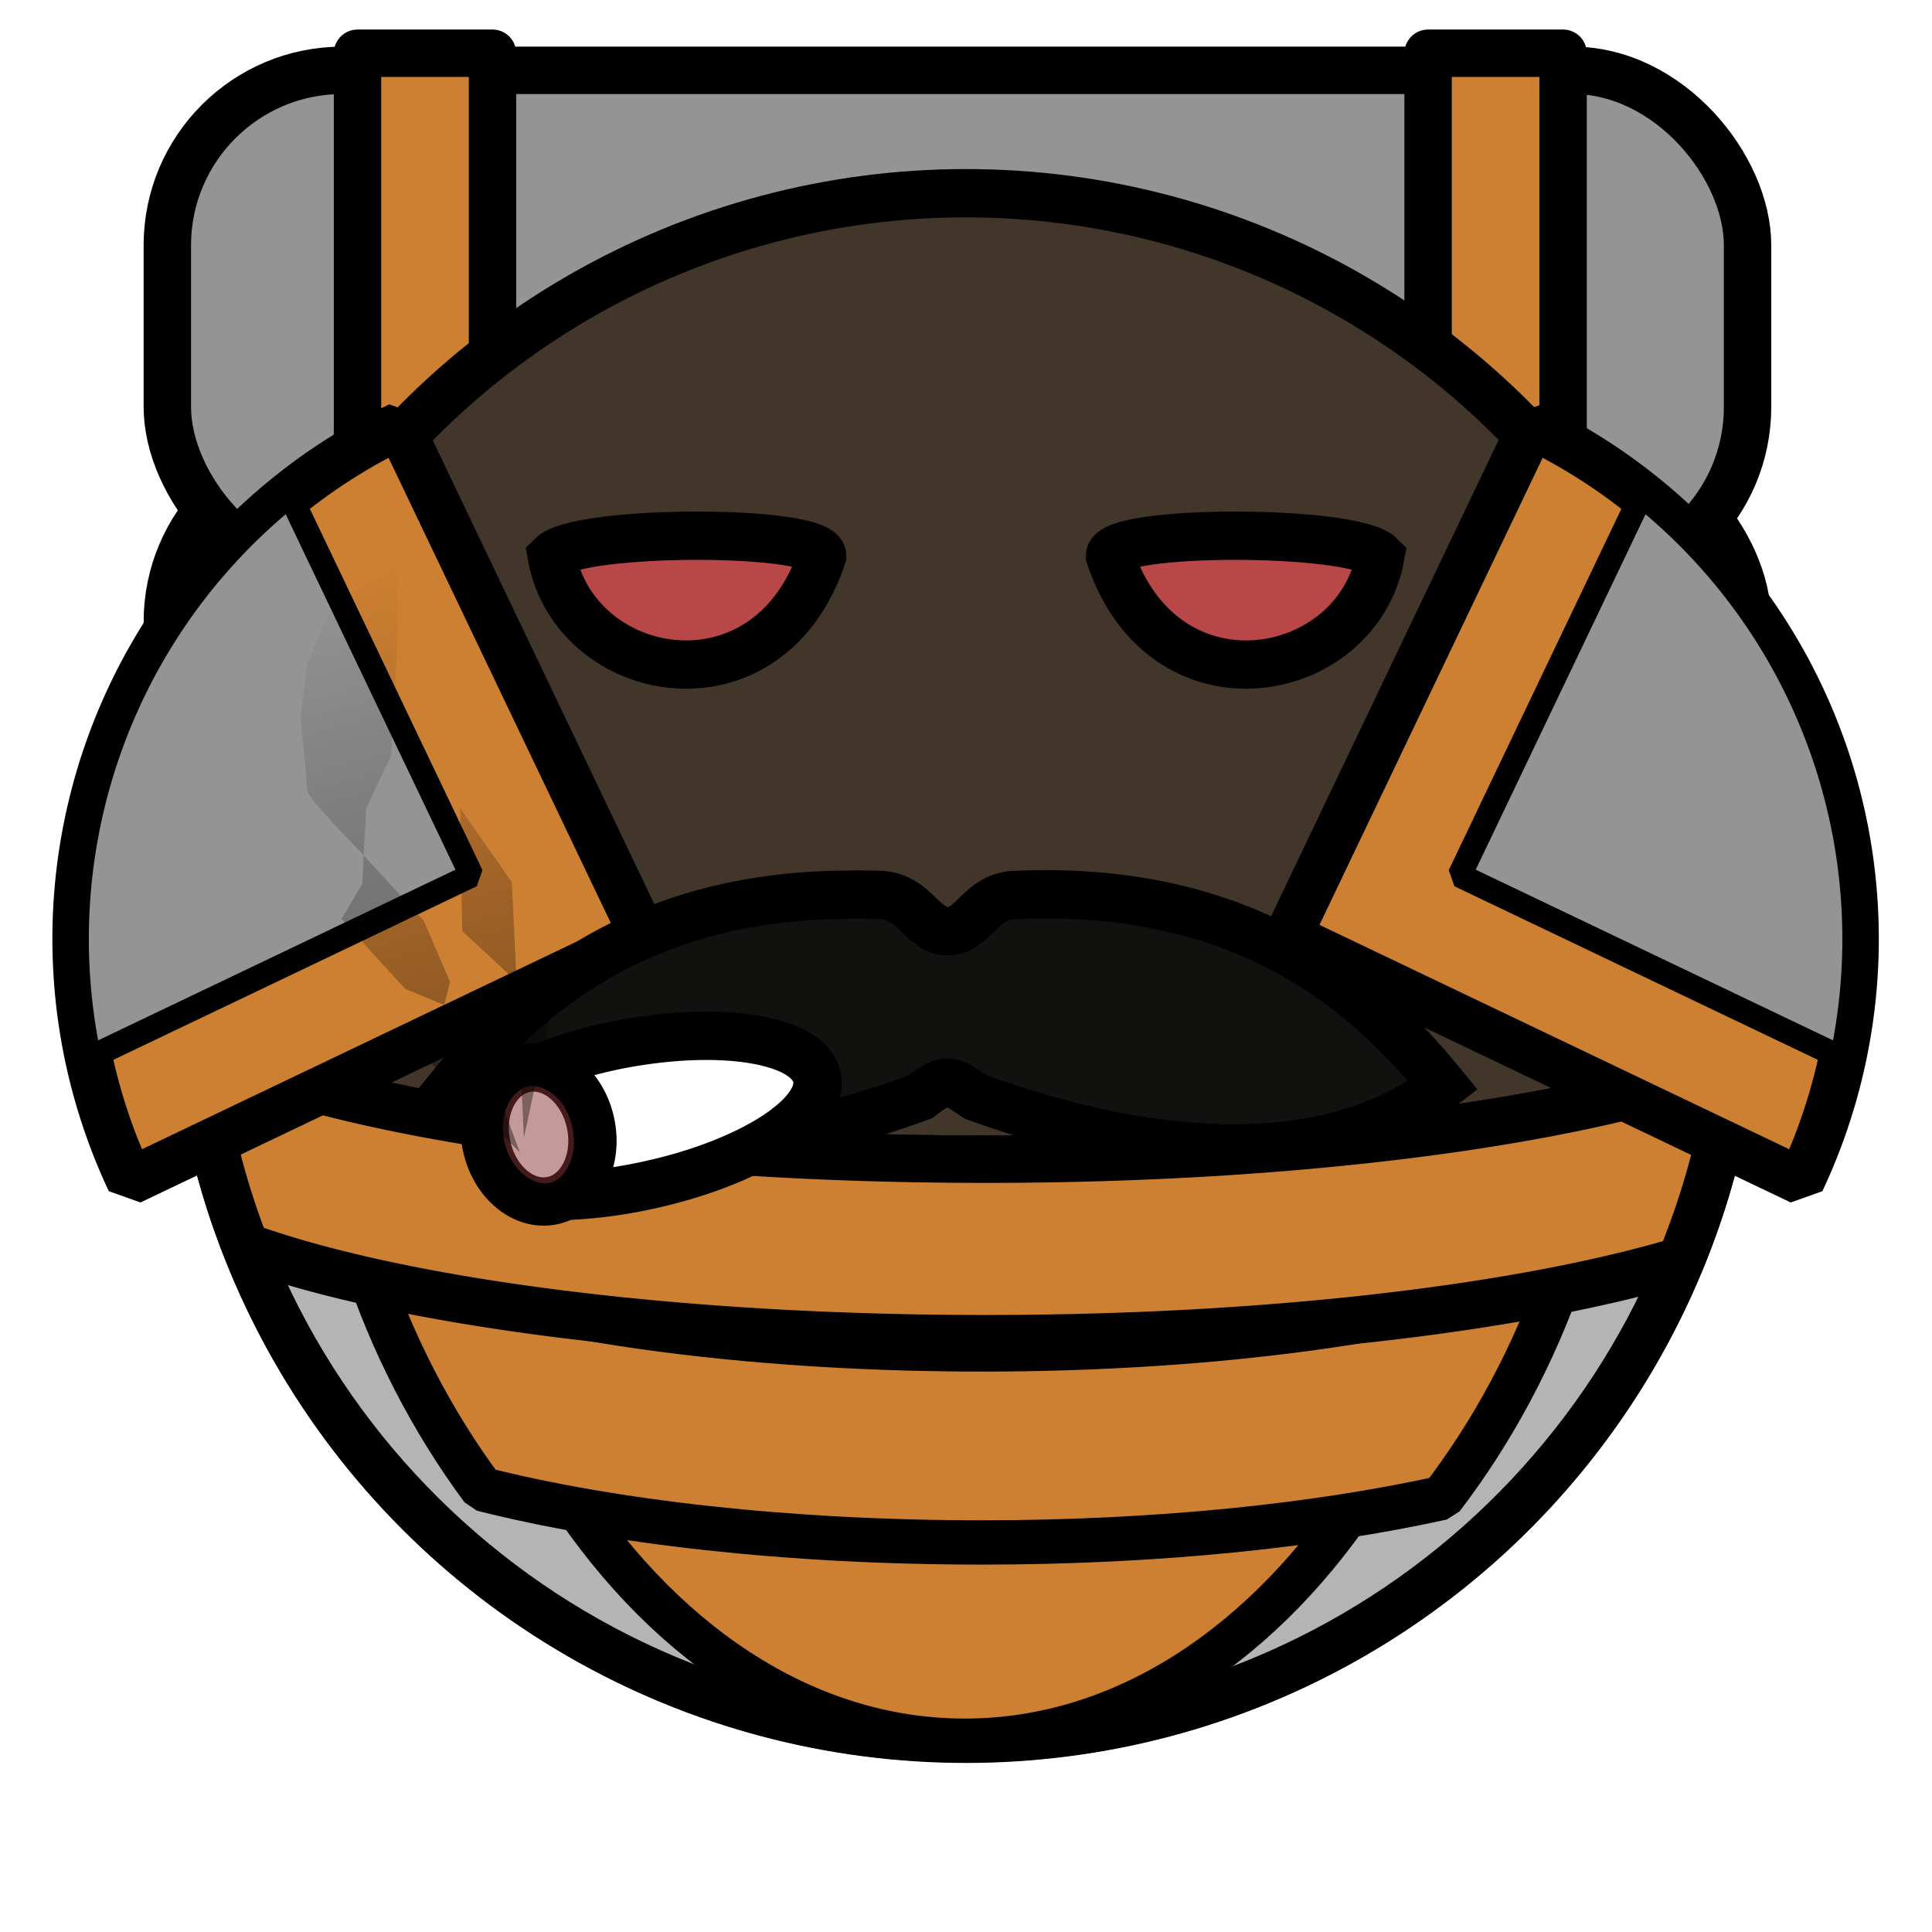
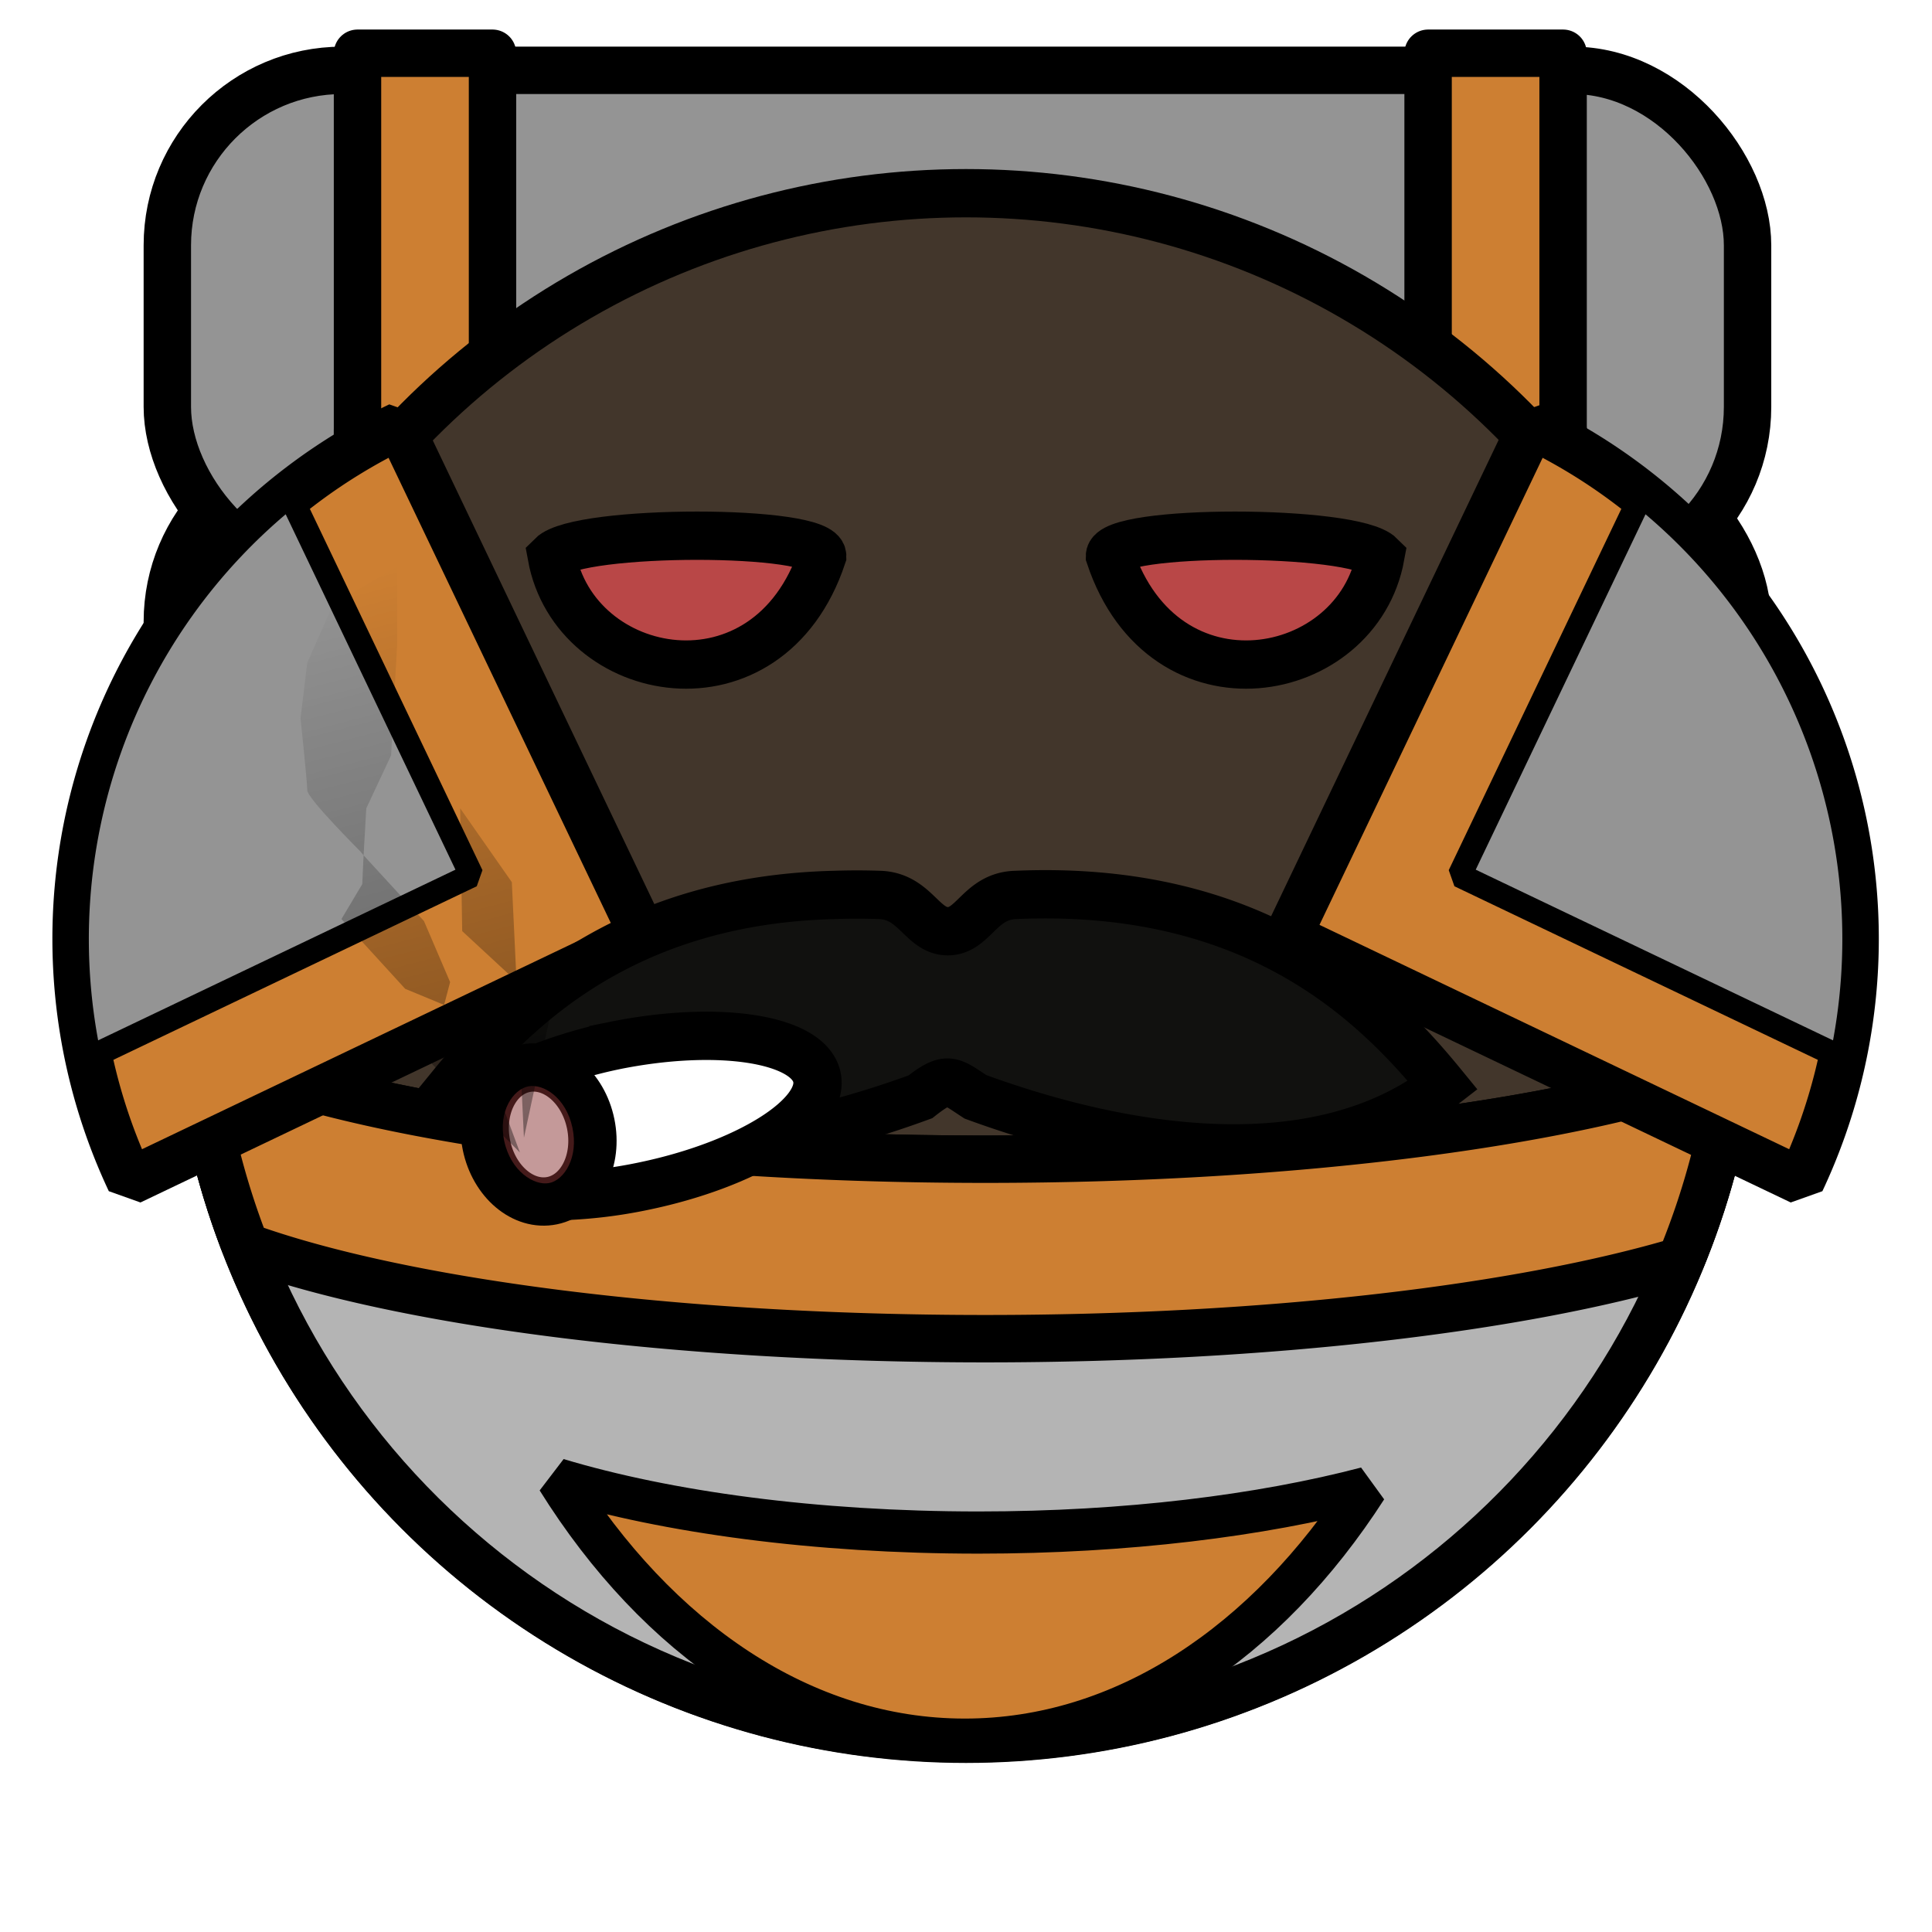
<svg xmlns="http://www.w3.org/2000/svg" viewBox="0 0 90 90">
  <defs>
    <filter id="f1" x="-50%" y="-50%" width="200%" height="200%">
      <feGaussianBlur in="SourceGraphic" stdDeviation="2" result="blur" />
      <feColorMatrix in="blur" type="matrix" values="0 0 0 0 0  0 0 0 0 0  0 0 0 0 0  0 0 0 100 -10" result="goo" />
      <feBlend in="SourceGraphic" in2="goo" />
    </filter>
  </defs>
  <g filter="url(#f1)">
    <svg viewBox="0 0 90 90" data-tags="new+back">
      <defs>
        <linearGradient id="d-yCkke-a">
          <stop offset="0" />
          <stop offset="1" stop-opacity="0" />
        </linearGradient>
        <linearGradient id="d-yCkke-b">
          <stop offset="0" stop-color="#c8eeff" />
          <stop offset="1" stop-color="#0091ff" />
        </linearGradient>
      </defs>
      <g class="body" transform="translate(0 -962.36)" fill="#949494" stroke="#000" stroke-width="2.208" stroke-linecap="round" stroke-linejoin="round">
        <rect style="marker:none" width="73.613" height="23.829" x="7.795" y="983.176" ry="8.15" data-layer="back-tanks/body" />
        <rect style="marker:none" width="73.613" height="23.829" x="7.795" y="965.637" ry="8.15" data-layer="back-tanks/body" />
      </g>
      <g class="bag" fill="#CD7F32" stroke="#000" stroke-width="2.208" stroke-linecap="round" stroke-linejoin="round">
        <rect style="marker:none" width="6.289" height="25.423" x="16.654" y="20.019" ry="0" data-layer="back-tanks/bag" />
        <rect style="marker:none" width="6.289" height="25.423" x="66.526" y="20.019" ry="0" data-layer="back-tanks/bag" />
        <rect style="marker:none" width="6.289" height="25.423" x="16.654" y="2.48" ry="0" data-layer="back-tanks/bag" />
        <rect style="marker:none" width="6.289" height="25.423" x="66.526" y="2.48" ry="0" data-layer="back-tanks/bag" />
      </g>
    </svg>
    <svg viewBox="0 0 90 90" data-tags="body">
      <circle cx="45" cy="45" r="36" fill="#42362B" data-layer="basic-body/layer1" stroke="#000" stroke-width="2.25" />
    </svg>
    <svg viewBox="0 0 90 90" data-tags="clothing">
      <path d="M9.188 48.781C11.073 66.89 26.392 81.001 45 81.001c18.335-.001 33.474-13.713 35.719-31.438C73.666 52.208 60.748 54 45.906 54c-16.282 0-30.285-2.14-36.718-5.219z" fill="#b4b4b4" data-layer="armour-ribbed-plate/undergarment" stroke="#000" stroke-width="2.208" stroke-linecap="round" />
      <path d="M25.973 68.91c4.644 7.438 11.42 12.13 18.97 12.13 7.41 0 14.074-4.523 18.71-11.726-4.916 1.289-11.185 2.078-18.072 2.078-7.61 0-14.502-.947-19.608-2.482z" fill="#CD7F32" data-layer="armour-ribbed-plate/third-plate" stroke="#000" stroke-width="1.965" stroke-linecap="round" stroke-linejoin="bevel" />
-       <path d="M16.929 58.568c1.304 4.003 3.2 7.647 5.543 10.806 6.06 1.533 14.236 2.479 23.263 2.479 8.168 0 15.605-.788 21.438-2.075 2.353-3.077 4.274-6.634 5.626-10.548-6.165 2.197-15.966 3.632-27.064 3.632-12.2 0-22.854-1.72-28.806-4.294z" fill="#CD7F32" data-layer="armour-ribbed-plate/second-plate" stroke="#000" stroke-width="2.064" stroke-linecap="round" stroke-linejoin="bevel" />
      <path d="M9.188 48.781a35.74 35.74 0 0 0 2.253 9.285c7.122 2.575 19.869 4.295 34.465 4.295 13.28 0 25.005-1.435 32.381-3.632a35.745 35.745 0 0 0 2.432-9.166C73.666 52.208 60.748 54 45.906 54c-16.282 0-30.285-2.14-36.718-5.219z" fill="#CD7F32" data-layer="armour-ribbed-plate/armor" stroke="#000" stroke-width="2.208" stroke-linecap="round" stroke-linejoin="bevel" />
    </svg>
    <svg viewBox="0 0 90 90" data-tags="new+pauldron">
      <g class="armor" fill="#CD7F32" stroke="#000" stroke-width="2.208" stroke-linecap="round" stroke-linejoin="bevel">
        <path style="marker:none" d="M18.611 19.833A26.493 26.493 0 0 0 6.068 55.02l23.9-11.416zM71.352 19.833A26.493 26.493 0 0 1 83.895 55.02l-23.9-11.416z" data-layer="pauldrons-megasized/armor" />
      </g>
      <path style="marker:none" d="M13.506 23.066a26.493 26.493 0 0 0-9.344 26.217l17.805-8.505z" fill="#949494" data-layer="pauldrons-megasized/accent-left" stroke="#000" stroke-width="1.125" stroke-linecap="round" stroke-linejoin="bevel" />
      <path style="marker:none" d="M76.457 23.066A26.493 26.493 0 0 1 85.8 49.283l-17.805-8.505z" fill="#949494" data-layer="pauldrons-megasized/accent-right" stroke="#000" stroke-width="1.125" stroke-linecap="round" stroke-linejoin="bevel" />
    </svg>
    <svg viewBox="0 0 90 90" data-tags="face+hair">
      <path d="M38.906 41.688c-9.937.232-14.985 5.376-17.843 8.874 5.863 4.544 14.88 3.073 21.812.532 1.285-1.01 1.412-.749 2.563 0 6.932 2.541 15.917 4.012 21.78-.532-3.048-3.73-8.562-9.357-19.874-8.874-1.696.03-1.985 1.69-3.188 1.692-1.212.002-1.522-1.662-3.218-1.692a30.135 30.135 0 0 0-2.032 0z" fill="#11110F" data-layer="large-moustache/hair" stroke="#000" stroke-width="2.25" />
    </svg>
    <svg viewBox="0 0 90 90" data-tags="eyes">
      <g fill="#B94747" stroke="#000" stroke-width="2.25">
        <path d="M25.701 25.9c1.072 5.876 10.08 7.56 12.6 0 0-1.26-11.34-1.26-12.6 0zM64.305 25.9c-1.072 5.876-10.08 7.56-12.6 0 0-1.26 11.34-1.26 12.6 0z" data-layer="robot-eyes/eyes" />
      </g>
    </svg>
    <svg viewBox="0 0 90 90" data-tags="accessory+face">
      <defs>
        <linearGradient id="d-enyy9-a">
          <stop offset="0" />
          <stop offset="1" stop-opacity="0" />
        </linearGradient>
        <linearGradient id="d-enyy9-b">
          <stop offset="0" />
          <stop offset="1" stop-opacity="0" />
        </linearGradient>
        <linearGradient y2="26.413" x2="17.862" y1="60.735" x1="26.752" gradientUnits="userSpaceOnUse" id="d-enyy9-c" href="#d-enyy9-b" />
      </defs>
      <g class="cigar" fill="#FFFFFF" color="#000" stroke="#000" stroke-width="2.25">
        <path style="marker:none" d="M28.569 48.719a21.945 21.945 0 0 0-3.782 1.158l1.198 5.847a22.063 22.063 0 0 0 3.926-.454c4.875-.999 8.516-3.277 8.146-5.082-.37-1.806-4.614-2.468-9.488-1.47z" data-layer="action-hero-cigar/cigar" overflow="visible" />
        <path style="marker:none" d="M27.517 52.351c.35 1.703-.455 3.305-1.796 3.58-1.341.275-2.711-.882-3.06-2.584-.35-1.703.455-3.305 1.796-3.58 1.342-.275 2.712.882 3.06 2.584z" data-layer="action-hero-cigar/cigar" overflow="visible" />
      </g>
      <path style="marker:none" d="M24.611 50.607c-.698.137-1.42 1.155-1.12 2.554.303 1.4 1.392 2.086 2.09 1.95.7-.136 1.385-1.19 1.083-2.588-.302-1.4-1.354-2.052-2.053-1.916z" opacity=".5" color="#000" fill="#8b3535" overflow="visible" />
      <path d="M18.5 26.406l-2.969 1.719-1.219 2.75L14 33.469s.313 2.962.313 3.343c0 .382 2.468 2.844 2.468 2.844l.157.188.125-2.188 1.156-2.468.281-5.157v-3.625zm-1.563 13.438l-.062 1.343-.969 1.626 2.969 3.25 1.813.75.28-1.063-1.218-2.844-2.813-3.062zm3.75 6.968l-.656 2.657 4.188 4.218-2.375-6.406-1.157-.468zm.75-9.156l.094 5.719 2.532 2.344-.22-4.625-2.405-3.438zm2.625 8.063L24.407 53l1.25-5.813-1.593-1.468z" opacity=".5" fill="url(#d-enyy9-c)" />
    </svg>
  </g>
</svg>